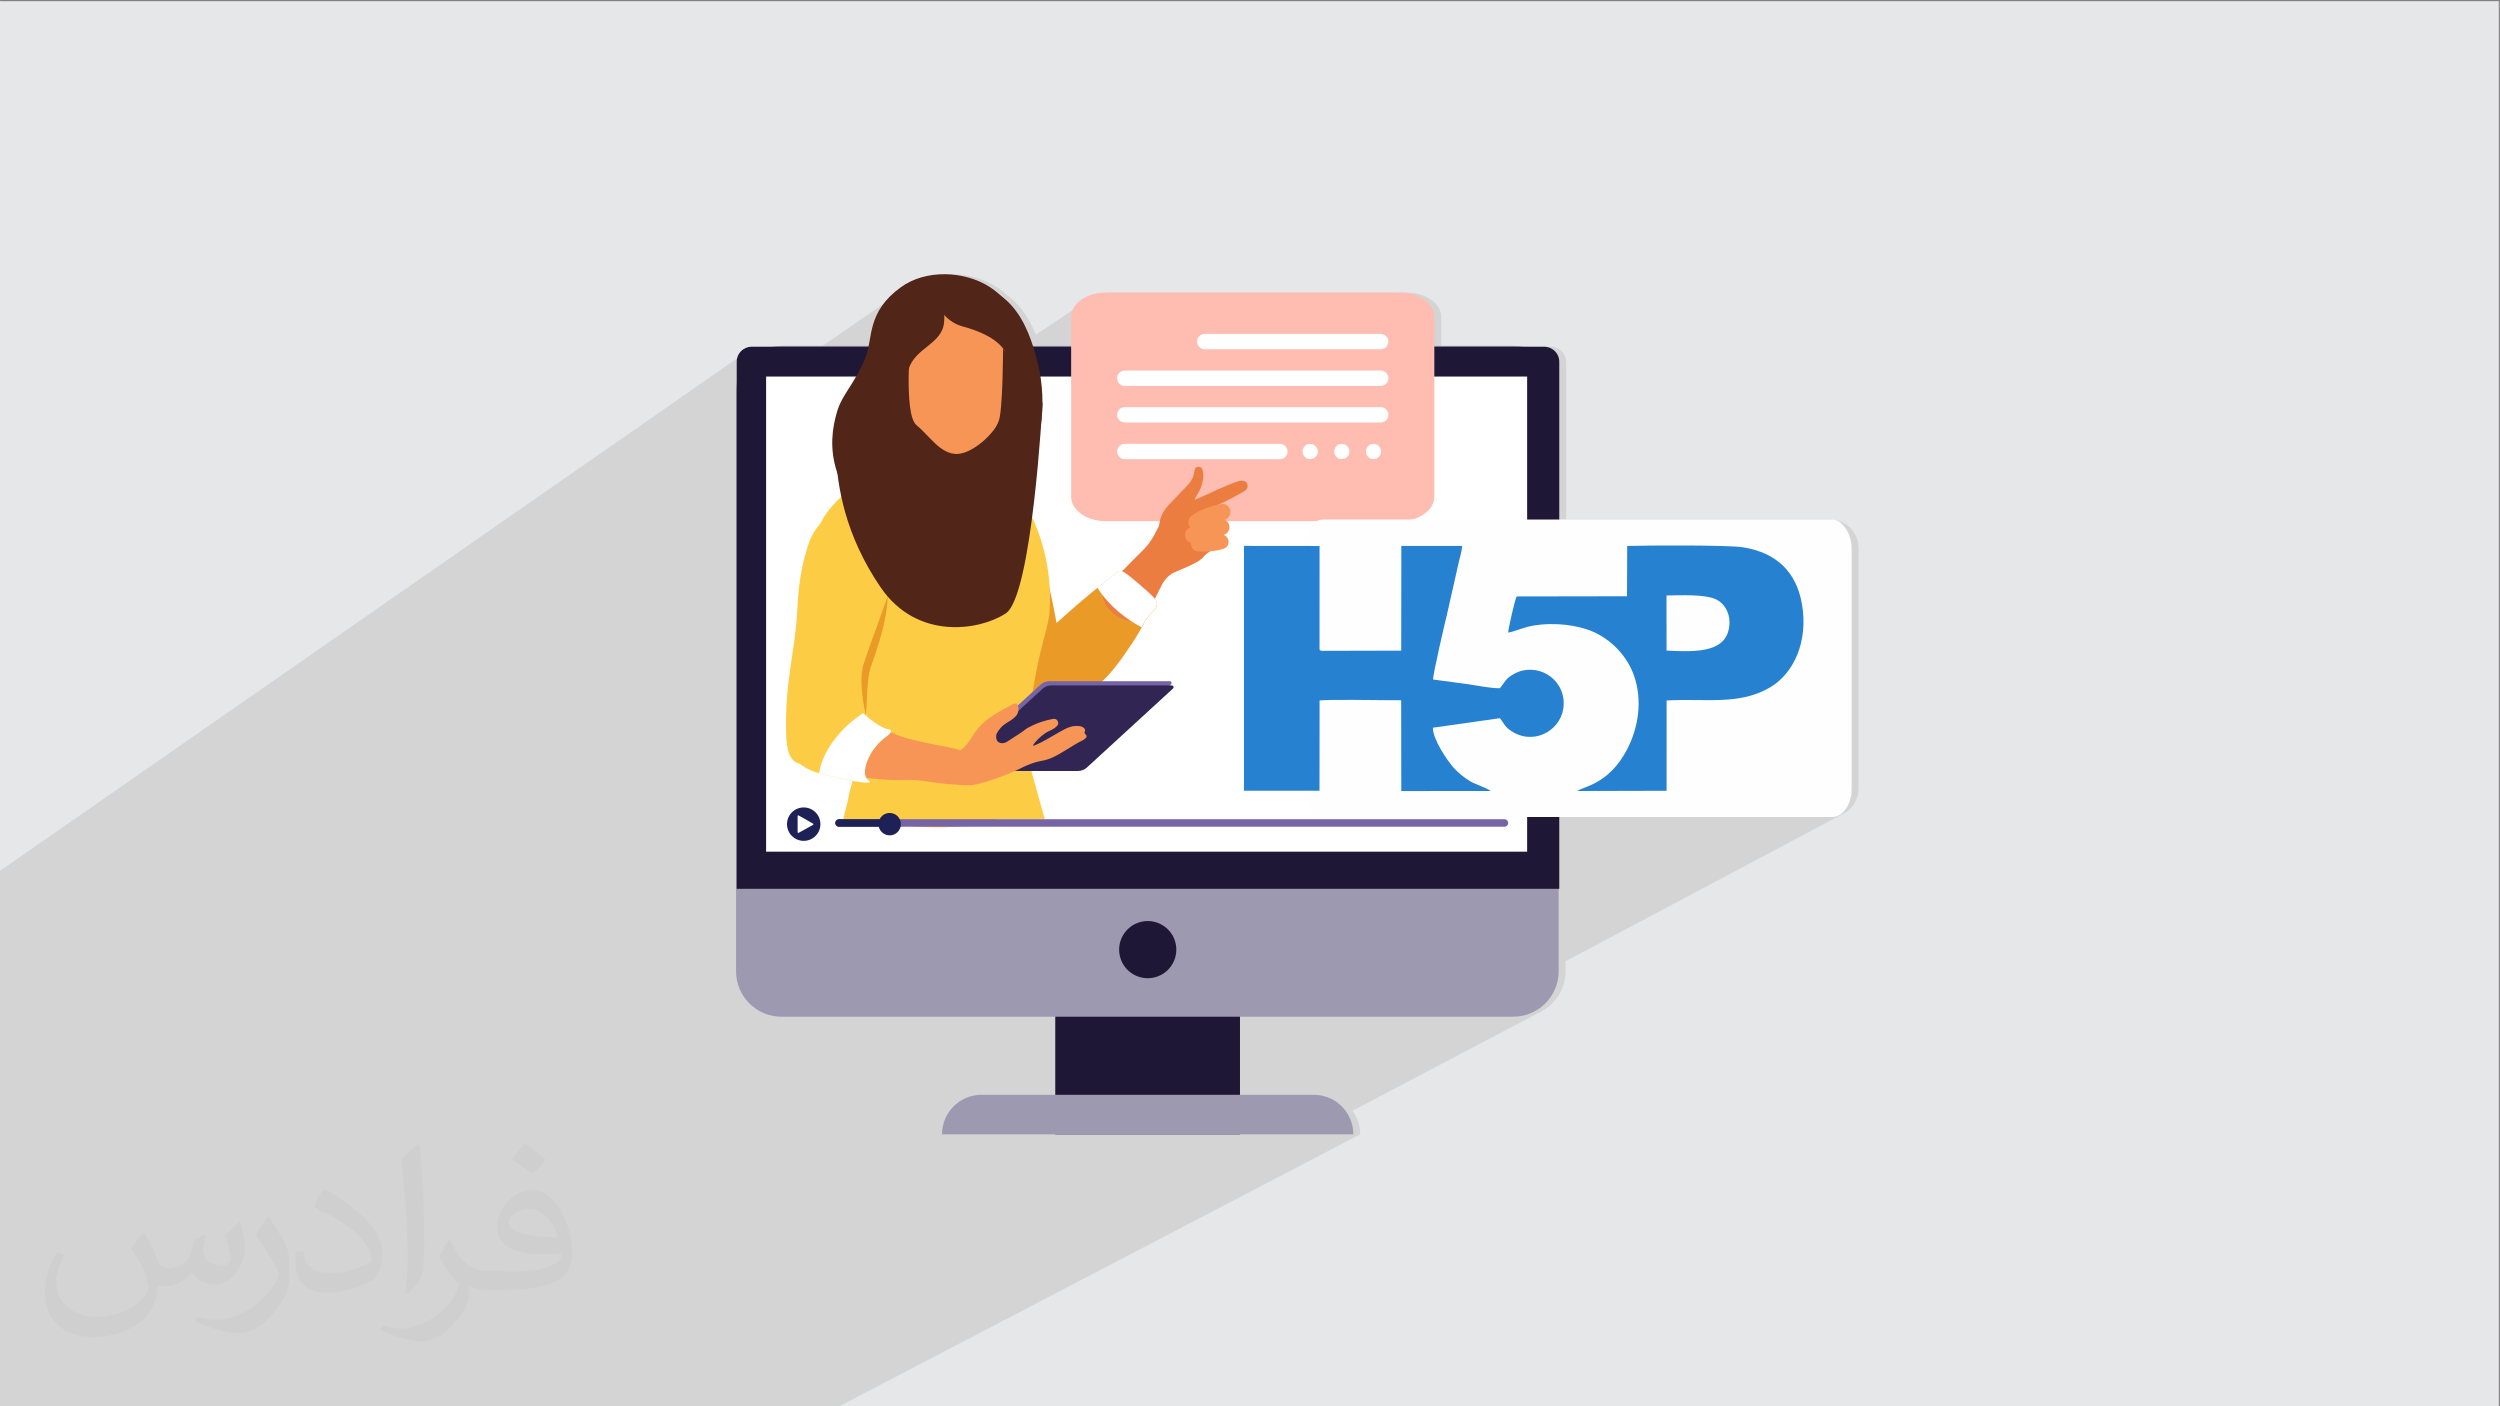
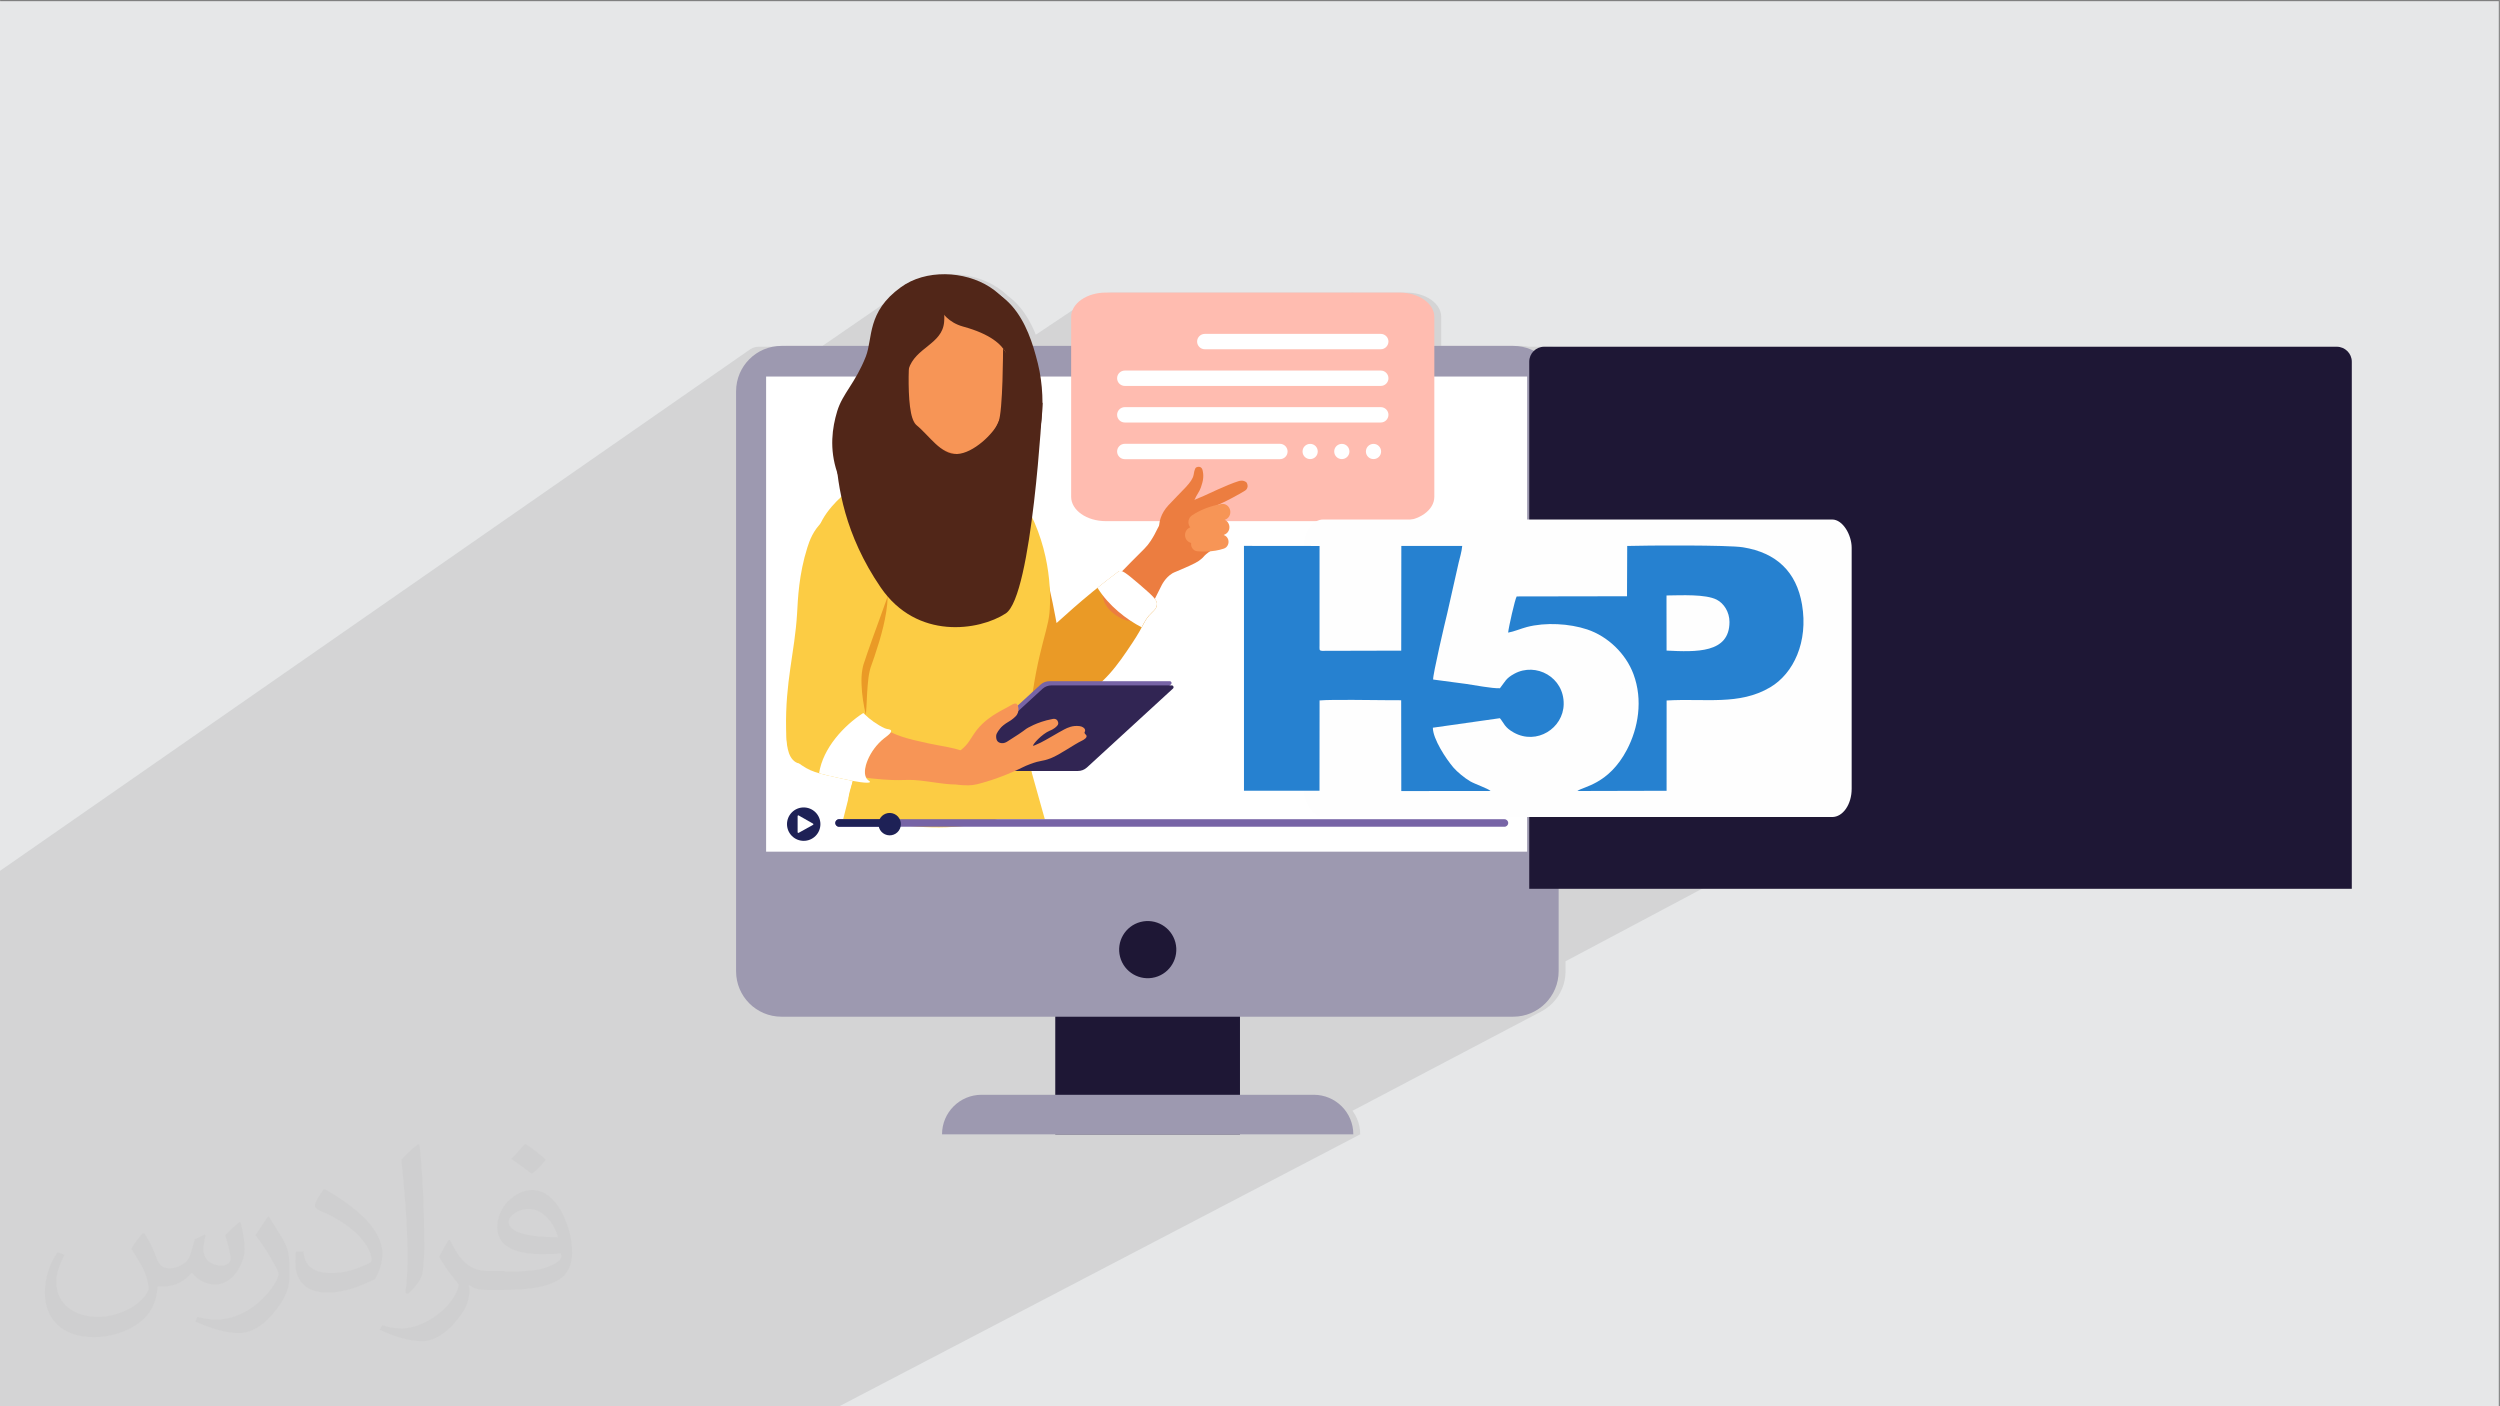
<svg xmlns="http://www.w3.org/2000/svg" xml:space="preserve" width="3.703in" height="2.083in" version="1.1" style="shape-rendering:geometricPrecision; text-rendering:geometricPrecision; image-rendering:optimizeQuality; fill-rule:evenodd; clip-rule:evenodd" viewBox="0 0 3703.33 2083.33">
  <rect x="0" y="0" width="3703.33" height="2083.33" fill="#808080" stroke="none" />
  <defs>
    <style type="text/css">
   
    .fil17 {fill:none;fill-rule:nonzero}
    .fil19 {fill:#FEFEFE}
    .fil21 {fill:#2681D0}
    .fil18 {fill:#512618}
    .fil0 {fill:#E6E7E8}
    .fil7 {fill:#FCCC44}
    .fil20 {fill:#FEFEFE}
    .fil3 {fill:#1E1735;fill-rule:nonzero}
    .fil16 {fill:#1E2156;fill-rule:nonzero}
    .fil15 {fill:#312553;fill-rule:nonzero}
    .fil9 {fill:#512618;fill-rule:nonzero}
    .fil14 {fill:#7764A6;fill-rule:nonzero}
    .fil8 {fill:#815AE2;fill-rule:nonzero}
    .fil4 {fill:#9D99B0;fill-rule:nonzero}
    .fil10 {fill:#EA9A26;fill-rule:nonzero}
    .fil12 {fill:#EC7D40;fill-rule:nonzero}
    .fil13 {fill:#F79556;fill-rule:nonzero}
    .fil11 {fill:#FCCC44;fill-rule:nonzero}
    .fil6 {fill:#FFBCB0;fill-rule:nonzero}
    .fil5 {fill:white;fill-rule:nonzero}
    .fil2 {fill:#373435;fill-opacity:0.031}
    .fil1 {fill:#373435;fill-opacity:0.102}
   
  </style>
  </defs>
  <g id="Layer_x0020_1">
    <polygon class="fil0" points="-1.67,1.74 3701.66,1.74 3701.66,2084.93 -1.67,2084.93 " />
    <polygon class="fil1" points="1168.16,2084.93 1153.26,2084.93 1099.75,2084.93 1084.8,2084.93 1083.76,2084.93 1075.05,2084.93 983.73,2084.93 900.71,2084.93 899.91,2084.93 891.43,2084.93 831.66,2084.93 790.5,2084.93 733.49,2084.93 733.31,2084.93 676.48,2084.93 633.43,2084.93 619.44,2084.93 545.28,2084.93 537.06,2084.93 181.83,2084.93 20.74,2084.93 -1.67,2084.93 -1.67,1762.68 -1.67,1737.05 -1.67,1734.69 -1.67,1723.91 -1.67,1723.85 -1.67,1722.75 -1.67,1722.69 -1.67,1570.23 -1.67,1538.63 -1.67,1534.24 -1.67,1532.72 -1.67,1530.28 -1.67,1521.28 -1.67,1482.43 -1.67,1458.45 -1.67,1449.11 -1.67,1428.56 -1.67,1398.55 -1.67,1351.74 -1.67,1351.72 -1.67,1339.58 -1.67,1330.25 -1.67,1321.26 -1.67,1314.52 -1.67,1301.41 -1.67,1295.43 -1.67,1291.17 1111.25,517.43 1115.02,515.39 1119.18,514.09 1123.65,513.65 1154.94,513.65 1156.51,513.36 1158.09,513.11 1159.69,512.9 1161.3,512.72 1162.91,512.59 1164.54,512.49 1166.18,512.43 1167.83,512.41 1218.32,512.41 1348.06,423.15 1351.67,420.89 1355.39,418.79 1359.2,416.86 1363.11,415.09 1367.1,413.5 1371.18,412.06 1375.32,410.78 1379.53,409.67 1383.79,408.71 1388.1,407.91 1392.46,407.27 1396.84,406.78 1401.26,406.45 1405.69,406.27 1410.13,406.24 1414.57,406.36 1419.01,406.63 1423.44,407.05 1427.85,407.61 1432.23,408.31 1436.58,409.17 1440.88,410.16 1445.14,411.29 1449.34,412.57 1453.47,413.98 1457.54,415.53 1461.52,417.21 1465.42,419.03 1469.22,420.98 1472.92,423.06 1476.51,425.28 1478.77,426.76 1480.98,428.29 1483.12,429.87 1485.2,431.48 1487.23,433.14 1489.19,434.84 1491.11,436.57 1492.96,438.35 1493.93,439.05 1494.89,439.77 1495.83,440.5 1496.77,441.24 1497.69,442 1498.6,442.77 1499.5,443.55 1500.38,444.35 1502.56,446.35 1504.69,448.42 1506.75,450.54 1508.76,452.72 1510.7,454.96 1512.59,457.26 1514.43,459.61 1516.2,462.02 1519.57,466.93 1522.72,471.99 1525.66,477.19 1528.41,482.48 1530.96,487.87 1533.33,493.33 1534.34,495.84 1611.99,444 1615.64,441.67 1619.6,439.59 1623.84,437.79 1628.34,436.27 1633.07,435.06 1638,434.17 1643.1,433.62 1648.36,433.43 2002.13,433.43 2002.45,433.22 2004.7,433.22 2004.49,433.43 2083.52,433.43 2088.78,433.62 2093.89,434.17 2098.81,435.06 2103.54,436.27 2108.04,437.79 2112.28,439.59 2116.24,441.67 2119.89,444 2123.21,446.56 2126.17,449.34 2128.75,452.31 2130.92,455.47 2132.65,458.78 2133.92,462.24 2134.7,465.83 2134.96,469.52 2134.96,512.41 2251.83,512.41 2253.48,512.43 2255.13,512.49 2256.75,512.59 2258.37,512.72 2259.98,512.9 2261.57,513.11 2263.16,513.36 2264.73,513.65 2297.73,513.65 2302.2,514.09 2306.38,515.39 2310.17,517.43 2313.48,520.14 2316.22,523.42 2318.29,527.19 2319.6,531.35 2320.06,535.82 2320.06,769.62 2711.38,769.62 2719.79,770.48 2727.63,772.93 2734.74,776.79 2740.93,781.91 2746.06,788.11 2749.92,795.22 2752.37,803.06 2753.22,811.46 2753.22,1168.53 2752.37,1176.94 2749.92,1184.78 2746.06,1191.89 2740.93,1198.08 2734.74,1203.2 2727.63,1207.07 2319.12,1424.07 2319.12,1438.89 2318.78,1445.76 2317.76,1452.43 2316.1,1458.86 2313.84,1465.04 2311.01,1470.92 2307.65,1476.47 2303.77,1481.65 2299.43,1486.43 2294.66,1490.78 2289.48,1494.66 2283.93,1498.04 2003.4,1645.59 2004.94,1647.66 2007.88,1652.49 2010.35,1657.61 2012.31,1663 2013.76,1668.62 2014.64,1674.44 2014.94,1680.44 1240.12,2084.93 " />
    <path class="fil2" d="M214.35 1827.91c7,11 12,21 16,32 3,7 5,19 21,19 5,0 11,-1 17,-5 7,-3 12,-9 14,-17l6 -21 15 -7 1 1c-2,8 -3,16 -3,21 0,18 15,24 27,24 7,0 13,-4 13,-10 0,-8 -4,-23 -8,-35 7,-7 14,-14 22,-20l1 1c4,15 6,30 6,40 0,10 -4,20 -8,27 -7,14 -20,25 -36,25 -12,0 -25,-6 -34,-17l-1 0c-9,11 -22,20 -43,20l-7 0c-1,14 -4,24 -9,33 -13,25 -50,42 -85.01,42 -49,0 -73.01,-28 -73.01,-66 0,-23 8,-45 19,-60l10 4c-7,14 -12,27 -12,40 0,35 29,52 62,52 31,0 68.01,-19 75.01,-42 -3,-25 -12,-36 -26,-59 4,-7 10,-15 17,-23l1 0 0 0 0 0 0 0 2 1 0 0 0.02 -0.01 -0.01 0.01 0 0 0 0 0 0 0 0 0 0 0 0 0 0 0 0 0 0 0 0 0 0 0 0zm564.05 -133.01c10,6 20,14 30,23 -6,8 -12,15 -21,21 -10,-8 -20,-15 -30,-22 7,-8 14,-15 20,-22l0 0 0 0 0 0 1 0 0 0 0 0zm5 96.01c-17,0 -30,11 -30,19 0,17 33,23 73.01,23 -5,-20 -22,-42 -43,-42l-0.01 0zm-37 93.01c22,0 41,-1 55,-4 16,-4 30,-12 30,-18 0,-2 0,-3 -1,-5 -9,1 -19,1 -29,1 -29,0 -52,-7 -61,-23 -2,-5 -4,-10 -4,-16 0,-16 7,-32 19,-42 10,-9 21,-14 33,-14 20,0 37,16 48,42 6,14 11,30 11,51 0,14 -4,25 -12,34 -16,15 -45,21 -90.01,21l-20 0 0 0 -5 0c-11,0 -19,-2 -25,-7l-1 0c0,3 1,5 1,7 0,10 -3,23 -10,33 -20,30 -42,43 -60,43 -19,0 -42,-7 -63,-17l4 -7c7,3 16,5 29,5 34,0 78.01,-33 84.01,-64 -1,-3 -4,-6 -7,-10 -10,-12 -16,-22 -22,-32 5,-10 10,-18 14,-25l2 0c14,29 28,46 57,46l5 0 0 0 21 0 0 0 0 0 0 0 -3 1 0 0 0 0zm-146.01 31c2,-14 3,-29 3,-43l0 -21c0,-39 -5,-96.01 -9,-133.01 7,-8 17,-17 25,-23l2 1c5,47 7,101.01 7,151.01 0,13 -1,26 -2,35 -1,12 -8,21 -22,35l-3 -1 0 0 0 0 0 0 -1 -1 0 0 0 0zm-151.02 -62.01c1,18 10,33 41,33 20,0 36,-5 55,-14 3,-1 5,-3 5,-5 0,-12 -9,-27 -24,-41 -14,-13 -34,-25 -52,-32 -6,-3 -8,-5 -8,-8 0,-5 7,-16 13,-24l2 0c20,11 43,27 60,44 15,16 25,33 25,51 0,13 -4,26 -11,38 -22,11 -46,20 -70.01,20 -29,0 -48,-14 -48,-45 0,-3 0,-9 1,-16l10 0 0 0 0 0 0 0 1 -1 0 0 0 0 0.01 0zm-52 -52l18 29c7,11 13,22 13,41l0 24c0,19 -12,39 -32,60 -15,14 -29,20 -42,20 -19,0 -40,-6 -65,-17l3 -7c8,2 17,4 28,4 36,0 72.01,-26 89.01,-58 2,-4 3,-7 3,-9 0,-4 -2,-8 -4,-11 -9,-17 -19,-33 -30,-47 6,-9 12,-18 18,-27l1 0 0 -2 0 0 0 0 -0.01 0z" />
    <g id="_1279471890816">
      <rect class="fil3" x="1563.18" y="1432.85" width="273.64" height="247.59" />
      <path class="fil4" d="M2241.62 1506.18l-1084.01 0c-37.21,0 -67.28,-30.07 -67.28,-67.28l0 -859.2c0,-37.21 30.07,-67.29 67.28,-67.29l1084.01 0c37.21,0 67.28,30.08 67.28,67.29l0 859.2c0,37.05 -30.07,67.28 -67.28,67.28z" />
-       <path class="fil3" d="M2287.51 513.65l-1174.08 0c-12.24,0 -22.17,9.93 -22.17,22.17l0 780.91 1218.57 0 0 -780.91c0,-12.25 -10.07,-22.17 -22.32,-22.17z" />
+       <path class="fil3" d="M2287.51 513.65c-12.24,0 -22.17,9.93 -22.17,22.17l0 780.91 1218.57 0 0 -780.91c0,-12.25 -10.07,-22.17 -22.32,-22.17z" />
      <rect class="fil5" x="1134.82" y="557.83" width="1127.41" height="703.86" />
      <path class="fil6" d="M2073.3 433.43l-435.16 0c-28.41,0 -51.44,16.15 -51.44,36.08l0 266.45c0,19.93 23.03,36.08 51.44,36.08l317.89 0 58.57 0 58.7 0c28.41,0 51.44,-16.15 51.44,-36.08l0 -266.45c0,-19.93 -23.02,-36.08 -51.44,-36.08z" />
      <polygon class="fil7" points="1526.99,1139.69 1547.71,1213.63 1248.97,1213.63 1264.19,1153.46 " />
      <path class="fil4" d="M2004.72 1680.44l-609.29 0 0 0c0,-32.4 26.2,-58.6 58.6,-58.6l492.08 0c32.41,0 58.61,26.2 58.61,58.6l0 0z" />
      <circle class="fil3" transform="matrix(0.144 -0.038 0.038 0.144 1700.16 1406.82)" r="284.37" />
      <g>
        <path class="fil8" d="M1329.55 1216.11c169.45,0 674.09,0 843.54,0l-843.54 0zm0 0l0 0 0 0z" />
      </g>
      <path class="fil9" d="M1466.29 425.28c39.22,24.96 51.01,70.54 58.91,101.39 13.33,51.63 6.35,93.64 4.65,102.48 -5.27,29.46 -16.28,89.92 -69.45,126.04 -44.34,30.07 -92.4,26.04 -107.29,24.8 -17.83,-1.55 -43.56,-4.03 -69.45,-22.32 -8.53,-6.05 -32.41,-24.65 -43.57,-57.67 -11.94,-35.35 -7.29,-66.51 0,-90.7 7.91,-26.35 26.98,-41.7 42.48,-81.24 10.54,-27.13 1.24,-66.05 51.78,-102.48 36.57,-26.88 94.25,-24.61 131.93,-0.31z" />
      <path class="fil9" d="M1470.94 431.02c6.82,3.72 13.49,8.06 19.22,13.33 5.89,5.27 11.16,11.16 15.81,17.67 9.3,12.87 16.12,27.6 21.39,42.33 2.64,7.44 4.96,14.88 6.98,22.48 2.17,7.44 4.03,15.35 5.58,23.1 2.94,15.66 4.34,31.47 4.34,47.44 0,7.91 -0.46,15.97 -1.39,23.88 -0.46,4.03 -0.93,7.91 -1.7,11.94 -0.78,4.03 -1.39,7.75 -2.33,11.63 -1.7,7.75 -3.41,15.35 -5.74,22.94 -1.09,3.88 -2.33,7.6 -3.57,11.32 -1.39,3.72 -2.79,7.44 -4.34,11.16 -1.55,3.57 -3.1,7.29 -4.96,10.85l-2.64 5.27 -2.94 5.11c-4.03,6.82 -8.68,13.33 -13.64,19.54 -10.23,12.09 -22.33,22.63 -35.97,30.07 11.94,-9.92 22.48,-21.24 30.85,-33.95 8.53,-12.56 14.89,-26.35 20,-40.62 4.81,-14.26 8.53,-28.99 11.01,-44.03 0.62,-3.72 1.39,-7.6 1.86,-11.32 0.62,-3.72 1.08,-7.44 1.39,-11.16 0.78,-7.44 1.09,-15.04 1.09,-22.64 0.31,-15.04 -1.09,-30.23 -3.41,-45.11 -1.24,-7.44 -2.79,-14.73 -4.5,-22.33 -1.86,-7.44 -3.56,-14.88 -5.58,-22.32 -2.02,-7.29 -4.5,-14.42 -7.29,-21.55 -2.64,-7.13 -6.05,-13.95 -9.77,-20.46 -3.57,-6.67 -8.22,-12.71 -13.02,-18.6l-3.87 -4.34c-1.4,-1.39 -2.79,-2.63 -4.19,-4.03l-2.02 -2.02 -2.17 -1.86 -4.5 -3.72z" />
      <path class="fil10" d="M1656.82 846.66c4.19,-3.1 10.39,1.55 31.63,19.69 21.7,18.45 26.2,23.57 25.43,29.77 -0.62,5.27 -4.5,8.53 -7.29,11.32 -12.56,11.78 -10.23,16.43 -29.3,45.11 -21.86,32.87 -42.02,62.17 -79.22,81.39 -4.96,2.48 -7.6,3.88 -11.78,5.27 -36.74,12.71 -96.74,0.15 -111.63,-42.17 -54.88,-156.12 -0.31,-245.11 30.23,-240.77 32.09,4.65 58.14,155.97 60.15,166.67 0.31,0.62 36.59,-35.04 91.78,-76.28z" />
      <path class="fil11" d="M1221.18 853.33c-8.69,-29.15 -13.8,-42.94 -10.39,-63.41 4.81,-27.75 35.81,-55.97 47.29,-63.41 29.46,-19.07 57.52,-28.37 78.45,-35.81 68.06,-24.19 161.54,23.72 175.34,44.96 44.34,68.68 45.58,141.39 42.63,173.02 -2.79,30.54 -24.8,72.09 -32.24,190.38 -1.71,28.06 14.42,58.45 2.32,80.77 -35.81,65.74 -232.71,50.85 -261.85,17.37 -15.5,-17.83 4.19,-25.58 11.47,-100.31 8.06,-80.93 1.24,-109.46 -2.32,-136.12 -3.41,-27.29 -35.35,-56.9 -50.7,-107.44z" />
      <path class="fil12" d="M1341.95 584.5c-9.15,11.47 5.43,28.06 3.57,63.56 -1.71,29.77 -8.69,37.98 -4.34,54.88 7.44,28.68 31.16,36.9 38.14,39.38 14.26,5.12 47.75,11.01 60.62,-4.5 5.12,-6.2 1.86,-10.7 1.09,-24.03 -1.86,-36.13 5.89,-48.53 3.88,-73.49 -2.48,-28.37 -18.76,-54.26 -44.34,-62.48 -1.86,-0.46 -45.11,-10.23 -58.6,6.67z" />
      <path class="fil5" d="M1326.29 716.59c2.79,5.43 5.74,10.54 9.15,15.19 3.57,4.5 7.44,8.69 11.78,12.09 4.34,3.57 8.99,6.51 13.95,8.99 2.48,1.24 4.96,2.33 7.6,3.26 1.24,0.46 2.63,0.93 4.03,1.39 1.4,0.47 2.64,0.93 4.03,1.24 10.85,3.26 22.33,5.43 33.64,6.2 5.74,0.31 11.32,0.31 16.9,-0.62 5.58,-0.93 11.01,-2.79 15.81,-6.67 -1.4,2.79 -3.57,5.11 -5.89,7.13 -2.48,2.02 -5.27,3.57 -8.22,4.96 -5.89,2.48 -12.25,3.72 -18.45,4.34 -6.36,0.46 -12.56,0.31 -18.76,-0.46 -3.1,-0.31 -6.2,-0.93 -9.3,-1.55 -3.1,-0.62 -6.04,-1.39 -9.15,-2.33 -1.55,-0.46 -3.1,-0.93 -4.5,-1.55 -1.39,-0.47 -2.94,-1.09 -4.34,-1.71 -2.95,-1.24 -5.89,-2.63 -8.53,-4.19 -5.58,-3.26 -10.7,-7.29 -15.04,-11.94 -4.34,-4.65 -7.91,-10.08 -10.39,-15.97 -2.64,-5.74 -4.04,-11.78 -4.34,-17.83z" />
      <path class="fil13" d="M1484.89 478.15c9.61,22.94 7.44,36.43 5.43,46.04 -0.93,4.5 -2.95,11.16 -2.17,20.78 0.46,5.58 1.55,9.46 2.17,12.09 3.25,13.49 2.79,25.73 1.08,33.95 -3.26,16.43 -24.19,66.97 -40.62,76.74 -6.82,4.03 -13.33,5.12 -18.61,5.43 -12.25,0.93 -22.32,-2.02 -28.52,-4.34 -38.76,-14.73 -56.12,-56.28 -58.14,-61.39 -3.72,-9.15 -5.27,-16.43 -6.51,-23.1 -6.2,-29.76 -28.06,-63.41 -5.43,-106.2 6.51,-12.41 43.88,-60.46 113.95,-36.59 16.43,5.74 29.92,18.76 37.36,36.59z" />
      <path class="fil9" d="M1378.69 427.6c0,0 1.08,0.16 2.17,0.62 6.67,2.63 13.64,14.11 16.59,28.99 1.4,7.29 1.71,12.72 1.09,19.69 -2.63,33.18 -42.79,37.67 -52.71,70.23 -8.22,27.44 -19.07,13.8 -23.1,3.26 -17.06,-45.27 -24.19,-81.24 38.29,-119.53 4.03,-2.33 12.87,-4.19 17.68,-3.26z" />
      <path class="fil9" d="M1391.87 426.67c6.67,-2.94 47.91,-18.14 91,26.35 24.03,24.81 21.55,60.93 20.78,74.57 -0.62,10.7 -7.6,17.52 -8.83,17.52 -2.33,0.16 12.56,-39.22 -67.91,-61.24 -22.79,-6.2 -31.16,-21.4 -33.02,-23.26 -6.36,-6.2 -15.35,-18.91 -11.01,-27.44 2.02,-3.41 5.43,-4.96 8.99,-6.51z" />
      <path class="fil13" d="M1344.28 546.05c-1.86,-1.7 -10.24,-9.3 -17.68,-6.51 -7.13,2.63 -11.47,10.54 -12.71,16.9 -2.33,13.33 2.33,34.26 13.95,44.19 2.33,2.02 6.98,5.89 12.71,5.27 5.43,-0.62 8.84,-4.96 10.08,-6.51 10.23,-12.71 8.37,-40 -6.35,-53.33z" />
      <path class="fil13" d="M1426.6 1112.86c-17.21,-6.2 -30.54,-7.13 -50.7,-11.47 -32.25,-6.98 -50.7,-11.47 -71.47,-25.43 -14.57,-9.77 -23.57,-13.33 -36.9,-18.45 -18.91,-7.13 -37.52,-0.47 -44.96,2.32 -23.72,8.69 -44.19,24.81 -43.87,42.63 0.15,7.13 3.41,12.72 3.41,12.72 4.34,7.13 11.47,10.23 15.04,11.47 58.29,22.79 93.49,26.51 93.49,26.51 53.33,5.74 45.89,-0.93 84.18,4.65 28.22,4.03 42.02,6.2 58.76,2.33 17.83,-4.03 22.79,-16.13 21.86,-27.75 -0.78,-10.23 -14.57,-14.42 -28.83,-19.54z" />
      <path class="fil11" d="M1248.31 1040.77c10.08,2.17 20.46,5.43 32.25,17.36 7.59,7.6 19.07,15.5 29.92,20.78 3.87,1.86 8.53,1.08 9.3,3.41 1.08,3.41 -6.2,8.22 -10.39,11.47 -22.02,17.37 -34.26,48.53 -25.43,60 2.17,2.79 4.96,3.57 4.65,4.65 -0.93,3.1 -24.19,-0.93 -40.31,-4.65 -38.76,-8.68 -47.91,-9.77 -68.06,-25.43 -11.94,-9.3 -18.61,-31.78 -12.71,-50.7 9.61,-31.01 51.78,-43.26 80.77,-36.9z" />
      <path class="fil14" d="M1593.57 1135.96l-177.98 0c-2.48,0 -3.57,-2.94 -1.86,-4.65l127.59 -117.05c3.72,-3.41 8.53,-5.12 13.49,-5.12l177.98 0c2.48,0 3.57,2.95 1.86,4.65l-127.59 117.05c-3.72,3.26 -8.53,5.11 -13.49,5.11z" />
      <path class="fil11" d="M1195.91 811.16c3.26,-10.39 8.68,-25.58 22.63,-38.61 5.27,-4.96 18.45,-17.21 39.07,-19.22 17.67,-1.86 31.16,4.81 37.05,7.91 26.51,13.49 30.54,88.06 23.1,122.32 -6.82,31.47 -16.59,58.29 -32.41,101.7 -9.46,26.05 -1.08,79.07 -4.03,87.75 -6.82,20 -27.91,28.99 -44.81,36.59 -20.93,9.3 -45.11,26.98 -57.52,19.69 -13.18,-7.75 -14.11,-28.22 -14.57,-48.99 -1.39,-71 12.71,-112.86 16.28,-171.47 1.24,-22.48 2.63,-57.83 15.19,-97.67z" />
      <path class="fil10" d="M1282.57 1059.53c-3.26,-14.89 -5.89,-29.93 -6.36,-45.27 -0.31,-7.75 -0.15,-15.5 1.4,-23.57 0.15,-0.93 0.31,-2.02 0.62,-2.94l0.78 -3.1c0.31,-1.09 0.62,-1.86 0.93,-2.79l0.93 -2.64 3.56 -10.7c4.81,-14.26 10.08,-28.37 15.19,-42.48l15.35 -42.63c-0.46,15.35 -3.1,30.39 -6.67,45.27 -3.57,14.88 -8.06,29.3 -12.87,43.56l-3.72 10.7 -0.93 2.64c-0.31,0.93 -0.62,1.86 -0.93,2.63l-0.77 2.48c-0.31,0.78 -0.47,1.7 -0.62,2.48 -1.7,6.82 -2.48,14.11 -3.1,21.4 -1.39,14.57 -1.39,29.61 -2.79,44.96z" />
      <path class="fil5" d="M1309.55 1093.79c4.19,-3.26 11.47,-8.22 10.39,-11.47 -0.78,-2.32 -5.43,-1.7 -9.3,-3.41 -11,-5.11 -22.32,-13.18 -29.92,-20.78 -0.62,-0.62 -1.24,-1.24 -2.02,-1.86 -28.37,18.45 -59.69,51.63 -65.43,89.3 8.69,2.48 19.38,4.81 35.04,8.22 16.12,3.72 39.38,7.75 40.31,4.65 0.31,-1.08 -2.48,-1.86 -4.65,-4.65 -8.68,-11.47 3.57,-42.63 25.58,-60z" />
      <path class="fil15" d="M1596.52 1142.16l-177.98 0c-2.48,0 -3.57,-2.95 -1.86,-4.65l127.59 -117.05c3.72,-3.41 8.53,-5.11 13.49,-5.11l177.98 -0c2.48,0 3.57,2.95 1.86,4.65l-127.59 117.05c-3.72,3.41 -8.53,5.12 -13.49,5.12z" />
      <path class="fil13" d="M1411.41 1118.44c7.59,-3.72 17.52,-9.76 25.11,-21.7 4.96,-7.75 7.6,-11.63 9.92,-14.73 10.7,-13.64 22.94,-21.24 29.61,-25.27 9.61,-5.89 9.15,-4.81 24.19,-13.49 0.93,-0.46 3.26,-1.55 5.58,-0.62 2.17,0.93 5.74,11.47 -1.39,18.61 -4.81,4.8 -8.84,7.13 -14.57,10.54 -1.24,0.77 -6.51,4.8 -7.59,6.51 -1.7,2.32 -6.51,7.44 -6.67,11.94 -0.15,6.2 1.86,9.92 7.91,10.7 3.87,0.46 7.13,-1.4 8.99,-2.64 11.94,-7.44 22.63,-14.57 27.91,-18.76 0,0 15.5,-10.07 38.14,-14.26 0.46,-0.16 7.29,-2.02 8.84,4.65 0.31,1.39 0.62,3.1 -1.55,5.43 -4.5,4.96 -10.54,6.98 -10.54,6.98 -12.25,5.12 -25.89,20.78 -24.96,22.33 0.46,0.62 4.03,-1.24 11.47,-4.65 7.13,-3.41 25.89,-14.88 34.57,-19.38 5.11,-2.64 12.4,-6.2 22.63,-4.96 4.19,0.46 7.6,2.79 8.22,5.27 0.78,3.41 -1.55,3.41 -0.46,5.43 0.62,1.24 1.09,1.24 2.02,2.33 3.1,3.56 -3.41,7.28 -5.74,8.37 -13.18,6.36 -33.02,20.93 -46.51,26.2 -14.26,5.43 -13.49,2.33 -30.54,8.68 -9.92,3.72 -10.07,4.65 -25.11,11.32 -19.69,8.53 -33.18,12.71 -36.43,13.64 -14.11,4.34 -21.39,6.51 -30.23,6.51 -9.92,0 -23.87,-0.15 -31.16,-10.23 -7.13,-9.77 -6.05,-26.04 1.39,-31.94 2.33,-1.7 2.95,-0.78 6.98,-2.79z" />
      <circle class="fil16" transform="matrix(0.105 -0.105 0.105 0.105 1190.51 1220.92)" r="166.67" />
      <path class="fil5" d="M1181.49 1232.85l0 -23.87c0,-0.78 0.93,-1.4 1.55,-0.93l21.24 12.09c0.78,0.46 0.78,1.39 0,1.86l-21.24 11.78c-0.78,0.31 -1.55,-0.15 -1.55,-0.93z" />
      <path class="fil14" d="M2228.59 1224.79l-985.71 0c-3.1,0 -5.58,-2.48 -5.58,-5.58 0,-3.1 2.48,-5.58 5.58,-5.58l985.71 0c3.1,0 5.58,2.48 5.58,5.58 0,3.1 -2.48,5.58 -5.58,5.58z" />
      <circle class="fil16" transform="matrix(0.034 -0.145 0.145 0.034 1317.88 1220.93)" r="111.46" />
      <path class="fil16" d="M1315.59 1213.63l-72.71 0c-3.1,0 -5.58,2.48 -5.58,5.58 0,3.1 2.48,5.58 5.58,5.58l72.71 -0 0 -11.16z" />
      <path class="fil5" d="M1952.03 668.85c0,6.26 -5.01,11.26 -11.26,11.26 -6.26,0 -11.26,-5 -11.26,-11.26 0,-6.26 5,-11.26 11.26,-11.26 6.26,-0.12 11.26,5.01 11.26,11.26z" />
      <path class="fil5" d="M1998.96 668.85c0,6.26 -5.01,11.26 -11.27,11.26 -6.26,0 -11.26,-5 -11.26,-11.26 0,-6.26 5.01,-11.26 11.26,-11.26 6.26,-0.12 11.27,5.01 11.27,11.26z" />
      <path class="fil5" d="M2045.89 668.85c0,6.26 -5,11.26 -11.26,11.26 -6.26,0 -11.26,-5 -11.26,-11.26 0,-6.26 5.01,-11.26 11.26,-11.26 6.13,-0.12 11.26,5.01 11.26,11.26z" />
      <line class="fil17" x1="1784.7" y1="506.02" x2="2045.39" y2="506.02" />
      <line class="fil17" x1="1784.7" y1="506.02" x2="2045.39" y2="506.02" />
      <polygon class="fil5" points="1918.36,506.02 1918.36,506.02 " />
      <line class="fil17" x1="1784.7" y1="506.02" x2="2045.39" y2="506.02" />
      <polygon class="fil5" points="1920.99,506.02 1920.99,506.02 " />
      <line class="fil17" x1="1784.7" y1="506.02" x2="2045.39" y2="506.02" />
      <polygon class="fil5" points="1923.61,506.02 1923.61,506.02 " />
      <line class="fil17" x1="1784.7" y1="506.02" x2="2045.39" y2="506.02" />
      <polygon class="fil5" points="1926.24,506.02 1926.24,506.02 " />
      <line class="fil17" x1="1784.7" y1="506.02" x2="2045.39" y2="506.02" />
      <polygon class="fil5" points="1928.87,506.02 1928.87,506.02 " />
      <line class="fil17" x1="1784.7" y1="506.02" x2="2045.39" y2="506.02" />
      <polygon class="fil5" points="1931.5,506.02 1931.5,506.02 " />
      <line class="fil17" x1="1784.7" y1="506.02" x2="2045.39" y2="506.02" />
      <polygon class="fil5" points="1934,506.02 1934,506.02 " />
      <line class="fil17" x1="1784.7" y1="506.02" x2="2045.39" y2="506.02" />
      <polygon class="fil5" points="1936.63,506.02 1936.63,506.02 " />
      <line class="fil17" x1="1784.7" y1="506.02" x2="2045.39" y2="506.02" />
      <polygon class="fil5" points="1939.26,506.02 1939.26,506.02 " />
      <line class="fil17" x1="1784.7" y1="506.02" x2="2045.39" y2="506.02" />
      <polygon class="fil5" points="1941.89,506.02 1941.89,506.02 " />
      <line class="fil17" x1="1784.7" y1="506.02" x2="2045.39" y2="506.02" />
      <polygon class="fil5" points="1944.52,506.02 1944.52,506.02 " />
      <line class="fil17" x1="1784.7" y1="506.02" x2="2045.39" y2="506.02" />
      <polygon class="fil5" points="1947.02,506.02 1947.02,506.02 " />
      <line class="fil17" x1="1784.7" y1="506.02" x2="2045.39" y2="506.02" />
      <polygon class="fil5" points="1949.65,506.02 1949.65,506.02 " />
      <line class="fil17" x1="1784.7" y1="506.02" x2="2045.39" y2="506.02" />
      <polygon class="fil5" points="1952.28,506.02 1952.28,506.02 " />
      <line class="fil17" x1="1784.7" y1="506.02" x2="2045.39" y2="506.02" />
      <polygon class="fil5" points="1954.91,506.02 1954.91,506.02 " />
      <line class="fil17" x1="1784.7" y1="506.02" x2="2045.39" y2="506.02" />
      <polygon class="fil5" points="1957.53,506.02 1957.53,506.02 " />
      <line class="fil17" x1="1784.7" y1="506.02" x2="2045.39" y2="506.02" />
      <polygon class="fil5" points="1960.16,506.02 1960.16,506.02 " />
      <line class="fil17" x1="1784.7" y1="506.02" x2="2045.39" y2="506.02" />
      <polygon class="fil5" points="1962.67,506.02 1962.67,506.02 " />
      <line class="fil17" x1="1784.7" y1="506.02" x2="2045.39" y2="506.02" />
      <polygon class="fil5" points="1965.29,506.02 1965.29,506.02 " />
      <line class="fil17" x1="1784.7" y1="506.02" x2="2045.39" y2="506.02" />
      <polygon class="fil5" points="1967.92,506.02 1967.92,506.02 " />
      <line class="fil17" x1="1784.7" y1="506.02" x2="2045.39" y2="506.02" />
      <polygon class="fil5" points="1970.55,506.02 1970.55,506.02 " />
      <line class="fil17" x1="1784.7" y1="506.02" x2="2045.39" y2="506.02" />
      <polygon class="fil5" points="1973.18,506.02 1973.18,506.02 " />
      <line class="fil17" x1="1784.7" y1="506.02" x2="2045.39" y2="506.02" />
      <polygon class="fil5" points="1975.68,506.02 1975.68,506.02 " />
      <line class="fil17" x1="1784.7" y1="506.02" x2="2045.39" y2="506.02" />
      <polygon class="fil5" points="1978.31,506.02 1978.31,506.02 " />
      <line class="fil17" x1="1784.7" y1="506.02" x2="2045.39" y2="506.02" />
      <polygon class="fil5" points="1980.94,506.02 1980.94,506.02 " />
      <line class="fil17" x1="1784.7" y1="506.02" x2="2045.39" y2="506.02" />
      <polygon class="fil5" points="1983.56,506.02 1983.56,506.02 " />
      <line class="fil17" x1="1784.7" y1="506.02" x2="2045.39" y2="506.02" />
      <polygon class="fil5" points="1986.19,506.02 1986.19,506.02 " />
      <line class="fil17" x1="1784.7" y1="506.02" x2="2045.39" y2="506.02" />
      <polygon class="fil5" points="1988.82,506.02 1988.82,506.02 " />
      <line class="fil17" x1="1784.7" y1="506.02" x2="2045.39" y2="506.02" />
      <polygon class="fil5" points="1991.32,506.02 1991.32,506.02 " />
      <line class="fil17" x1="1784.7" y1="506.02" x2="2045.39" y2="506.02" />
      <polygon class="fil5" points="1993.95,506.02 1993.95,506.02 " />
      <line class="fil17" x1="1784.7" y1="506.02" x2="2045.39" y2="506.02" />
      <polygon class="fil5" points="1996.58,506.02 1996.58,506.02 " />
      <line class="fil17" x1="1784.7" y1="506.02" x2="2045.39" y2="506.02" />
      <polygon class="fil5" points="1999.21,506.02 1999.21,506.02 " />
      <line class="fil17" x1="1784.7" y1="506.02" x2="2045.39" y2="506.02" />
      <polygon class="fil5" points="2001.84,506.02 2001.84,506.02 " />
      <line class="fil17" x1="1784.7" y1="506.02" x2="2045.39" y2="506.02" />
      <polygon class="fil5" points="2004.34,506.02 2004.34,506.02 " />
      <line class="fil17" x1="1784.7" y1="506.02" x2="2045.39" y2="506.02" />
      <polygon class="fil5" points="2006.97,506.02 2006.97,506.02 " />
      <line class="fil17" x1="1784.7" y1="506.02" x2="2045.39" y2="506.02" />
      <polygon class="fil5" points="2009.6,506.02 2009.6,506.02 " />
      <line class="fil17" x1="1784.7" y1="506.02" x2="2045.39" y2="506.02" />
      <polygon class="fil5" points="2012.22,506.02 2012.22,506.02 " />
      <line class="fil17" x1="1784.7" y1="506.02" x2="2045.39" y2="506.02" />
      <polygon class="fil5" points="2014.85,506.02 2014.85,506.02 " />
      <line class="fil17" x1="1784.7" y1="506.02" x2="2045.39" y2="506.02" />
      <polygon class="fil5" points="2017.48,506.02 2017.48,506.02 " />
      <line class="fil17" x1="1784.7" y1="506.02" x2="2045.39" y2="506.02" />
-       <polygon class="fil5" points="2019.98,506.02 2019.98,506.02 " />
      <line class="fil17" x1="1784.7" y1="506.02" x2="2045.39" y2="506.02" />
      <polygon class="fil5" points="2022.61,506.02 2022.61,506.02 " />
      <line class="fil17" x1="1784.7" y1="506.02" x2="2045.39" y2="506.02" />
      <polygon class="fil5" points="2025.24,506.02 2025.24,506.02 " />
      <line class="fil17" x1="1784.7" y1="506.02" x2="2045.39" y2="506.02" />
      <polygon class="fil5" points="2027.87,506.02 2027.87,506.02 " />
      <line class="fil17" x1="1784.7" y1="506.02" x2="2045.39" y2="506.02" />
      <polygon class="fil5" points="2030.5,506.02 2030.5,506.02 " />
-       <line class="fil17" x1="1784.7" y1="506.02" x2="2045.39" y2="506.02" />
      <polygon class="fil5" points="2033.13,506.02 2033.13,506.02 " />
      <line class="fil17" x1="1784.7" y1="506.02" x2="2045.39" y2="506.02" />
      <polygon class="fil5" points="2035.63,506.02 2035.63,506.02 " />
      <line class="fil17" x1="1784.7" y1="506.02" x2="2045.39" y2="506.02" />
      <polygon class="fil5" points="2038.26,506.02 2038.26,506.02 " />
      <line class="fil17" x1="1784.7" y1="506.02" x2="2045.39" y2="506.02" />
      <polygon class="fil5" points="2040.89,506.02 2040.89,506.02 " />
      <line class="fil17" x1="1784.7" y1="506.02" x2="2045.39" y2="506.02" />
      <polygon class="fil5" points="2043.51,506.02 2043.51,506.02 " />
      <line class="fil17" x1="1784.7" y1="506.02" x2="2045.39" y2="506.02" />
      <polygon class="fil5" points="2043.51,506.02 2043.51,506.02 " />
      <path class="fil5" d="M2045.39 517.41l-260.69 0c-6.26,0 -11.39,-5.13 -11.39,-11.39 0,-6.26 5.13,-11.39 11.39,-11.39l260.69 0c6.26,0 11.39,5.13 11.39,11.39 -0.13,6.26 -5.13,11.39 -11.39,11.39z" />
      <line class="fil17" x1="1666.18" y1="560.34" x2="2045.39" y2="560.34" />
      <line class="fil17" x1="1666.18" y1="560.34" x2="2045.39" y2="560.34" />
      <polygon class="fil5" points="1860.67,560.34 1860.67,560.34 " />
      <line class="fil17" x1="1666.18" y1="560.34" x2="2045.39" y2="560.34" />
      <polygon class="fil5" points="1864.54,560.34 1864.54,560.34 " />
      <line class="fil17" x1="1666.18" y1="560.34" x2="2045.39" y2="560.34" />
      <polygon class="fil5" points="1868.3,560.34 1868.3,560.34 " />
      <line class="fil17" x1="1666.18" y1="560.34" x2="2045.39" y2="560.34" />
      <polygon class="fil5" points="1872.05,560.34 1872.05,560.34 " />
      <line class="fil17" x1="1666.18" y1="560.34" x2="2045.39" y2="560.34" />
      <polygon class="fil5" points="1875.81,560.34 1875.81,560.34 " />
      <line class="fil17" x1="1666.18" y1="560.34" x2="2045.39" y2="560.34" />
      <polygon class="fil5" points="1879.69,560.34 1879.69,560.34 " />
      <line class="fil17" x1="1666.18" y1="560.34" x2="2045.39" y2="560.34" />
      <polygon class="fil5" points="1883.44,560.34 1883.44,560.34 " />
      <line class="fil17" x1="1666.18" y1="560.34" x2="2045.39" y2="560.34" />
      <polygon class="fil5" points="1887.2,560.34 1887.2,560.34 " />
      <line class="fil17" x1="1666.18" y1="560.34" x2="2045.39" y2="560.34" />
      <polygon class="fil5" points="1891.07,560.34 1891.07,560.34 " />
      <line class="fil17" x1="1666.18" y1="560.34" x2="2045.39" y2="560.34" />
      <polygon class="fil5" points="1894.83,560.34 1894.83,560.34 " />
      <line class="fil17" x1="1666.18" y1="560.34" x2="2045.39" y2="560.34" />
      <polygon class="fil5" points="1898.59,560.34 1898.59,560.34 " />
      <line class="fil17" x1="1666.18" y1="560.34" x2="2045.39" y2="560.34" />
      <polygon class="fil5" points="1902.34,560.34 1902.34,560.34 " />
      <line class="fil17" x1="1666.18" y1="560.34" x2="2045.39" y2="560.34" />
      <polygon class="fil5" points="1906.22,560.34 1906.22,560.34 " />
      <line class="fil17" x1="1666.18" y1="560.34" x2="2045.39" y2="560.34" />
      <polygon class="fil5" points="1909.98,560.34 1909.98,560.34 " />
      <line class="fil17" x1="1666.18" y1="560.34" x2="2045.39" y2="560.34" />
      <polygon class="fil5" points="1913.73,560.34 1913.73,560.34 " />
      <line class="fil17" x1="1666.18" y1="560.34" x2="2045.39" y2="560.34" />
      <polygon class="fil5" points="1917.61,560.34 1917.61,560.34 " />
      <line class="fil17" x1="1666.18" y1="560.34" x2="2045.39" y2="560.34" />
      <polygon class="fil5" points="1921.36,560.34 1921.36,560.34 " />
      <line class="fil17" x1="1666.18" y1="560.34" x2="2045.39" y2="560.34" />
      <polygon class="fil5" points="1925.12,560.34 1925.12,560.34 " />
      <line class="fil17" x1="1666.18" y1="560.34" x2="2045.39" y2="560.34" />
      <polygon class="fil5" points="1928.87,560.34 1928.87,560.34 " />
      <line class="fil17" x1="1666.18" y1="560.34" x2="2045.39" y2="560.34" />
      <polygon class="fil5" points="1932.75,560.34 1932.75,560.34 " />
      <line class="fil17" x1="1666.18" y1="560.34" x2="2045.39" y2="560.34" />
      <polygon class="fil5" points="1936.51,560.34 1936.51,560.34 " />
      <line class="fil17" x1="1666.18" y1="560.34" x2="2045.39" y2="560.34" />
      <polygon class="fil5" points="1940.26,560.34 1940.26,560.34 " />
      <line class="fil17" x1="1666.18" y1="560.34" x2="2045.39" y2="560.34" />
      <polygon class="fil5" points="1944.14,560.34 1944.14,560.34 " />
      <line class="fil17" x1="1666.18" y1="560.34" x2="2045.39" y2="560.34" />
      <polygon class="fil5" points="1947.9,560.34 1947.9,560.34 " />
      <line class="fil17" x1="1666.18" y1="560.34" x2="2045.39" y2="560.34" />
      <polygon class="fil5" points="1951.65,560.34 1951.65,560.34 " />
      <line class="fil17" x1="1666.18" y1="560.34" x2="2045.39" y2="560.34" />
      <polygon class="fil5" points="1955.41,560.34 1955.41,560.34 " />
      <line class="fil17" x1="1666.18" y1="560.34" x2="2045.39" y2="560.34" />
      <polygon class="fil5" points="1959.28,560.34 1959.28,560.34 " />
      <line class="fil17" x1="1666.18" y1="560.34" x2="2045.39" y2="560.34" />
      <polygon class="fil5" points="1963.04,560.34 1963.04,560.34 " />
      <line class="fil17" x1="1666.18" y1="560.34" x2="2045.39" y2="560.34" />
      <polygon class="fil5" points="1966.8,560.34 1966.8,560.34 " />
      <line class="fil17" x1="1666.18" y1="560.34" x2="2045.39" y2="560.34" />
      <polygon class="fil5" points="1970.67,560.34 1970.67,560.34 " />
      <line class="fil17" x1="1666.18" y1="560.34" x2="2045.39" y2="560.34" />
      <polygon class="fil5" points="1974.43,560.34 1974.43,560.34 " />
      <line class="fil17" x1="1666.18" y1="560.34" x2="2045.39" y2="560.34" />
      <polygon class="fil5" points="1978.19,560.34 1978.19,560.34 " />
      <line class="fil17" x1="1666.18" y1="560.34" x2="2045.39" y2="560.34" />
      <polygon class="fil5" points="1981.94,560.34 1981.94,560.34 " />
      <line class="fil17" x1="1666.18" y1="560.34" x2="2045.39" y2="560.34" />
      <polygon class="fil5" points="1985.82,560.34 1985.82,560.34 " />
      <line class="fil17" x1="1666.18" y1="560.34" x2="2045.39" y2="560.34" />
      <polygon class="fil5" points="1989.57,560.34 1989.57,560.34 " />
      <line class="fil17" x1="1666.18" y1="560.34" x2="2045.39" y2="560.34" />
      <polygon class="fil5" points="1993.33,560.34 1993.33,560.34 " />
      <line class="fil17" x1="1666.18" y1="560.34" x2="2045.39" y2="560.34" />
      <polygon class="fil5" points="1997.2,560.34 1997.2,560.34 " />
      <line class="fil17" x1="1666.18" y1="560.34" x2="2045.39" y2="560.34" />
      <polygon class="fil5" points="2000.96,560.34 2000.96,560.34 " />
      <line class="fil17" x1="1666.18" y1="560.34" x2="2045.39" y2="560.34" />
      <polygon class="fil5" points="2004.72,560.34 2004.72,560.34 " />
      <line class="fil17" x1="1666.18" y1="560.34" x2="2045.39" y2="560.34" />
      <polygon class="fil5" points="2008.47,560.34 2008.47,560.34 " />
      <line class="fil17" x1="1666.18" y1="560.34" x2="2045.39" y2="560.34" />
      <polygon class="fil5" points="2012.35,560.34 2012.35,560.34 " />
      <line class="fil17" x1="1666.18" y1="560.34" x2="2045.39" y2="560.34" />
      <polygon class="fil5" points="2016.11,560.34 2016.11,560.34 " />
      <line class="fil17" x1="1666.18" y1="560.34" x2="2045.39" y2="560.34" />
      <polygon class="fil5" points="2019.86,560.34 2019.86,560.34 " />
      <line class="fil17" x1="1666.18" y1="560.34" x2="2045.39" y2="560.34" />
      <polygon class="fil5" points="2023.74,560.34 2023.74,560.34 " />
      <line class="fil17" x1="1666.18" y1="560.34" x2="2045.39" y2="560.34" />
      <polygon class="fil5" points="2027.49,560.34 2027.49,560.34 " />
      <line class="fil17" x1="1666.18" y1="560.34" x2="2045.39" y2="560.34" />
      <polygon class="fil5" points="2031.25,560.34 2031.25,560.34 " />
      <line class="fil17" x1="1666.18" y1="560.34" x2="2045.39" y2="560.34" />
      <polygon class="fil5" points="2035.13,560.34 2035.13,560.34 " />
      <line class="fil17" x1="1666.18" y1="560.34" x2="2045.39" y2="560.34" />
      <polygon class="fil5" points="2038.88,560.34 2038.88,560.34 " />
      <line class="fil17" x1="1666.18" y1="560.34" x2="2045.39" y2="560.34" />
      <polygon class="fil5" points="2042.64,560.34 2042.64,560.34 " />
      <line class="fil17" x1="1666.18" y1="560.34" x2="2045.39" y2="560.34" />
      <polygon class="fil5" points="2042.64,560.34 2042.64,560.34 " />
      <path class="fil5" d="M2045.39 571.73l-379.21 0c-6.26,0 -11.39,-5.13 -11.39,-11.39 0,-6.26 5.13,-11.39 11.39,-11.39l379.21 0c6.26,0 11.39,5.13 11.39,11.39 0,6.26 -5.13,11.39 -11.39,11.39z" />
      <line class="fil17" x1="1666.18" y1="614.66" x2="2045.39" y2="614.66" />
      <line class="fil17" x1="1666.18" y1="614.66" x2="2045.39" y2="614.66" />
      <polygon class="fil5" points="1860.67,614.66 1860.67,614.66 " />
      <line class="fil17" x1="1666.18" y1="614.66" x2="2045.39" y2="614.66" />
      <polygon class="fil5" points="1864.54,614.66 1864.54,614.66 " />
      <line class="fil17" x1="1666.18" y1="614.66" x2="2045.39" y2="614.66" />
      <polygon class="fil5" points="1868.3,614.66 1868.3,614.66 " />
      <line class="fil17" x1="1666.18" y1="614.66" x2="2045.39" y2="614.66" />
      <polygon class="fil5" points="1872.05,614.66 1872.05,614.66 " />
      <line class="fil17" x1="1666.18" y1="614.66" x2="2045.39" y2="614.66" />
      <polygon class="fil5" points="1875.81,614.66 1875.81,614.66 " />
      <line class="fil17" x1="1666.18" y1="614.66" x2="2045.39" y2="614.66" />
      <polygon class="fil5" points="1879.69,614.66 1879.69,614.66 " />
      <line class="fil17" x1="1666.18" y1="614.66" x2="2045.39" y2="614.66" />
      <polygon class="fil5" points="1883.44,614.66 1883.44,614.66 " />
      <line class="fil17" x1="1666.18" y1="614.66" x2="2045.39" y2="614.66" />
      <polygon class="fil5" points="1887.2,614.66 1887.2,614.66 " />
      <line class="fil17" x1="1666.18" y1="614.66" x2="2045.39" y2="614.66" />
      <polygon class="fil5" points="1891.07,614.66 1891.07,614.66 " />
      <line class="fil17" x1="1666.18" y1="614.66" x2="2045.39" y2="614.66" />
      <polygon class="fil5" points="1894.83,614.66 1894.83,614.66 " />
      <line class="fil17" x1="1666.18" y1="614.66" x2="2045.39" y2="614.66" />
      <polygon class="fil5" points="1898.59,614.66 1898.59,614.66 " />
      <line class="fil17" x1="1666.18" y1="614.66" x2="2045.39" y2="614.66" />
      <polygon class="fil5" points="1902.34,614.66 1902.34,614.66 " />
      <line class="fil17" x1="1666.18" y1="614.66" x2="2045.39" y2="614.66" />
      <polygon class="fil5" points="1906.22,614.66 1906.22,614.66 " />
      <line class="fil17" x1="1666.18" y1="614.66" x2="2045.39" y2="614.66" />
      <polygon class="fil5" points="1909.98,614.66 1909.98,614.66 " />
      <line class="fil17" x1="1666.18" y1="614.66" x2="2045.39" y2="614.66" />
      <polygon class="fil5" points="1913.73,614.66 1913.73,614.66 " />
      <line class="fil17" x1="1666.18" y1="614.66" x2="2045.39" y2="614.66" />
      <polygon class="fil5" points="1917.61,614.66 1917.61,614.66 " />
      <line class="fil17" x1="1666.18" y1="614.66" x2="2045.39" y2="614.66" />
      <polygon class="fil5" points="1921.36,614.66 1921.36,614.66 " />
      <line class="fil17" x1="1666.18" y1="614.66" x2="2045.39" y2="614.66" />
      <polygon class="fil5" points="1925.12,614.66 1925.12,614.66 " />
      <line class="fil17" x1="1666.18" y1="614.66" x2="2045.39" y2="614.66" />
      <polygon class="fil5" points="1928.87,614.66 1928.87,614.66 " />
      <line class="fil17" x1="1666.18" y1="614.66" x2="2045.39" y2="614.66" />
      <polygon class="fil5" points="1932.75,614.66 1932.75,614.66 " />
      <line class="fil17" x1="1666.18" y1="614.66" x2="2045.39" y2="614.66" />
      <polygon class="fil5" points="1936.51,614.66 1936.51,614.66 " />
      <line class="fil17" x1="1666.18" y1="614.66" x2="2045.39" y2="614.66" />
      <polygon class="fil5" points="1940.26,614.66 1940.26,614.66 " />
      <line class="fil17" x1="1666.18" y1="614.66" x2="2045.39" y2="614.66" />
      <polygon class="fil5" points="1944.14,614.66 1944.14,614.66 " />
      <line class="fil17" x1="1666.18" y1="614.66" x2="2045.39" y2="614.66" />
      <polygon class="fil5" points="1947.9,614.66 1947.9,614.66 " />
      <line class="fil17" x1="1666.18" y1="614.66" x2="2045.39" y2="614.66" />
      <polygon class="fil5" points="1951.65,614.66 1951.65,614.66 " />
      <line class="fil17" x1="1666.18" y1="614.66" x2="2045.39" y2="614.66" />
      <polygon class="fil5" points="1955.41,614.66 1955.41,614.66 " />
      <line class="fil17" x1="1666.18" y1="614.66" x2="2045.39" y2="614.66" />
      <polygon class="fil5" points="1959.28,614.66 1959.28,614.66 " />
      <line class="fil17" x1="1666.18" y1="614.66" x2="2045.39" y2="614.66" />
      <polygon class="fil5" points="1963.04,614.66 1963.04,614.66 " />
      <line class="fil17" x1="1666.18" y1="614.66" x2="2045.39" y2="614.66" />
      <polygon class="fil5" points="1966.8,614.66 1966.8,614.66 " />
      <line class="fil17" x1="1666.18" y1="614.66" x2="2045.39" y2="614.66" />
      <polygon class="fil5" points="1970.67,614.66 1970.67,614.66 " />
      <line class="fil17" x1="1666.18" y1="614.66" x2="2045.39" y2="614.66" />
      <polygon class="fil5" points="1974.43,614.66 1974.43,614.66 " />
      <line class="fil17" x1="1666.18" y1="614.66" x2="2045.39" y2="614.66" />
      <polygon class="fil5" points="1978.19,614.66 1978.19,614.66 " />
      <line class="fil17" x1="1666.18" y1="614.66" x2="2045.39" y2="614.66" />
      <polygon class="fil5" points="1981.94,614.66 1981.94,614.66 " />
      <line class="fil17" x1="1666.18" y1="614.66" x2="2045.39" y2="614.66" />
      <polygon class="fil5" points="1985.82,614.66 1985.82,614.66 " />
      <line class="fil17" x1="1666.18" y1="614.66" x2="2045.39" y2="614.66" />
      <polygon class="fil5" points="1989.57,614.66 1989.57,614.66 " />
      <line class="fil17" x1="1666.18" y1="614.66" x2="2045.39" y2="614.66" />
      <polygon class="fil5" points="1993.33,614.66 1993.33,614.66 " />
      <line class="fil17" x1="1666.18" y1="614.66" x2="2045.39" y2="614.66" />
      <polygon class="fil5" points="1997.2,614.66 1997.2,614.66 " />
      <line class="fil17" x1="1666.18" y1="614.66" x2="2045.39" y2="614.66" />
      <polygon class="fil5" points="2000.96,614.66 2000.96,614.66 " />
      <line class="fil17" x1="1666.18" y1="614.66" x2="2045.39" y2="614.66" />
      <polygon class="fil5" points="2004.72,614.66 2004.72,614.66 " />
      <line class="fil17" x1="1666.18" y1="614.66" x2="2045.39" y2="614.66" />
      <polygon class="fil5" points="2008.47,614.66 2008.47,614.66 " />
      <line class="fil17" x1="1666.18" y1="614.66" x2="2045.39" y2="614.66" />
      <polygon class="fil5" points="2012.35,614.66 2012.35,614.66 " />
      <line class="fil17" x1="1666.18" y1="614.66" x2="2045.39" y2="614.66" />
      <polygon class="fil5" points="2016.11,614.66 2016.11,614.66 " />
      <line class="fil17" x1="1666.18" y1="614.66" x2="2045.39" y2="614.66" />
      <polygon class="fil5" points="2019.86,614.66 2019.86,614.66 " />
      <line class="fil17" x1="1666.18" y1="614.66" x2="2045.39" y2="614.66" />
      <polygon class="fil5" points="2023.74,614.66 2023.74,614.66 " />
      <line class="fil17" x1="1666.18" y1="614.66" x2="2045.39" y2="614.66" />
      <polygon class="fil5" points="2027.49,614.66 2027.49,614.66 " />
      <line class="fil17" x1="1666.18" y1="614.66" x2="2045.39" y2="614.66" />
      <polygon class="fil5" points="2031.25,614.66 2031.25,614.66 " />
      <line class="fil17" x1="1666.18" y1="614.66" x2="2045.39" y2="614.66" />
      <polygon class="fil5" points="2035.13,614.66 2035.13,614.66 " />
      <line class="fil17" x1="1666.18" y1="614.66" x2="2045.39" y2="614.66" />
      <polygon class="fil5" points="2038.88,614.66 2038.88,614.66 " />
      <line class="fil17" x1="1666.18" y1="614.66" x2="2045.39" y2="614.66" />
      <polygon class="fil5" points="2042.64,614.66 2042.64,614.66 " />
      <line class="fil17" x1="1666.18" y1="614.66" x2="2045.39" y2="614.66" />
      <polygon class="fil5" points="2042.64,614.66 2042.64,614.66 " />
      <path class="fil5" d="M2045.39 625.92l-379.21 0c-6.26,0 -11.39,-5.13 -11.39,-11.39 0,-6.26 5.13,-11.39 11.39,-11.39l379.21 0c6.26,0 11.39,5.13 11.39,11.39 -0.13,6.38 -5.13,11.39 -11.39,11.39z" />
      <line class="fil17" x1="1666.18" y1="668.85" x2="1895.96" y2="668.85" />
      <line class="fil17" x1="1666.18" y1="668.85" x2="1895.96" y2="668.85" />
      <polygon class="fil5" points="1784.07,668.85 1784.07,668.85 " />
      <line class="fil17" x1="1666.18" y1="668.85" x2="1895.96" y2="668.85" />
      <polygon class="fil5" points="1786.32,668.85 1786.32,668.85 " />
      <line class="fil17" x1="1666.18" y1="668.85" x2="1895.96" y2="668.85" />
      <polygon class="fil5" points="1788.7,668.85 1788.7,668.85 " />
      <line class="fil17" x1="1666.18" y1="668.85" x2="1895.96" y2="668.85" />
      <polygon class="fil5" points="1790.95,668.85 1790.95,668.85 " />
      <line class="fil17" x1="1666.18" y1="668.85" x2="1895.96" y2="668.85" />
      <polygon class="fil5" points="1793.21,668.85 1793.21,668.85 " />
      <line class="fil17" x1="1666.18" y1="668.85" x2="1895.96" y2="668.85" />
      <polygon class="fil5" points="1795.59,668.85 1795.59,668.85 " />
      <line class="fil17" x1="1666.18" y1="668.85" x2="1895.96" y2="668.85" />
      <polygon class="fil5" points="1797.84,668.85 1797.84,668.85 " />
      <line class="fil17" x1="1666.18" y1="668.85" x2="1895.96" y2="668.85" />
      <polygon class="fil5" points="1800.22,668.85 1800.22,668.85 " />
      <line class="fil17" x1="1666.18" y1="668.85" x2="1895.96" y2="668.85" />
      <polygon class="fil5" points="1802.47,668.85 1802.47,668.85 " />
      <line class="fil17" x1="1666.18" y1="668.85" x2="1895.96" y2="668.85" />
      <polygon class="fil5" points="1804.72,668.85 1804.72,668.85 " />
      <line class="fil17" x1="1666.18" y1="668.85" x2="1895.96" y2="668.85" />
      <polygon class="fil5" points="1807.1,668.85 1807.1,668.85 " />
      <line class="fil17" x1="1666.18" y1="668.85" x2="1895.96" y2="668.85" />
      <polygon class="fil5" points="1809.35,668.85 1809.35,668.85 " />
      <line class="fil17" x1="1666.18" y1="668.85" x2="1895.96" y2="668.85" />
      <polygon class="fil5" points="1811.6,668.85 1811.6,668.85 " />
      <line class="fil17" x1="1666.18" y1="668.85" x2="1895.96" y2="668.85" />
      <polygon class="fil5" points="1813.98,668.85 1813.98,668.85 " />
      <line class="fil17" x1="1666.18" y1="668.85" x2="1895.96" y2="668.85" />
      <polygon class="fil5" points="1816.24,668.85 1816.24,668.85 " />
      <line class="fil17" x1="1666.18" y1="668.85" x2="1895.96" y2="668.85" />
      <polygon class="fil5" points="1818.49,668.85 1818.49,668.85 " />
      <line class="fil17" x1="1666.18" y1="668.85" x2="1895.96" y2="668.85" />
      <polygon class="fil5" points="1820.87,668.85 1820.87,668.85 " />
      <line class="fil17" x1="1666.18" y1="668.85" x2="1895.96" y2="668.85" />
      <polygon class="fil5" points="1823.12,668.85 1823.12,668.85 " />
      <line class="fil17" x1="1666.18" y1="668.85" x2="1895.96" y2="668.85" />
      <polygon class="fil5" points="1825.37,668.85 1825.37,668.85 " />
      <line class="fil17" x1="1666.18" y1="668.85" x2="1895.96" y2="668.85" />
      <polygon class="fil5" points="1827.75,668.85 1827.75,668.85 " />
      <line class="fil17" x1="1666.18" y1="668.85" x2="1895.96" y2="668.85" />
      <polygon class="fil5" points="1830,668.85 1830,668.85 " />
      <line class="fil17" x1="1666.18" y1="668.85" x2="1895.96" y2="668.85" />
      <polygon class="fil5" points="1832.38,668.85 1832.38,668.85 " />
      <line class="fil17" x1="1666.18" y1="668.85" x2="1895.96" y2="668.85" />
      <polygon class="fil5" points="1834.63,668.85 1834.63,668.85 " />
      <line class="fil17" x1="1666.18" y1="668.85" x2="1895.96" y2="668.85" />
      <polygon class="fil5" points="1836.89,668.85 1836.89,668.85 " />
      <line class="fil17" x1="1666.18" y1="668.85" x2="1895.96" y2="668.85" />
      <polygon class="fil5" points="1839.26,668.85 1839.26,668.85 " />
      <line class="fil17" x1="1666.18" y1="668.85" x2="1895.96" y2="668.85" />
      <polygon class="fil5" points="1841.52,668.85 1841.52,668.85 " />
      <line class="fil17" x1="1666.18" y1="668.85" x2="1895.96" y2="668.85" />
      <polygon class="fil5" points="1843.77,668.85 1843.77,668.85 " />
      <line class="fil17" x1="1666.18" y1="668.85" x2="1895.96" y2="668.85" />
      <polygon class="fil5" points="1846.15,668.85 1846.15,668.85 " />
      <line class="fil17" x1="1666.18" y1="668.85" x2="1895.96" y2="668.85" />
      <polygon class="fil5" points="1848.4,668.85 1848.4,668.85 " />
      <line class="fil17" x1="1666.18" y1="668.85" x2="1895.96" y2="668.85" />
      <polygon class="fil5" points="1850.65,668.85 1850.65,668.85 " />
      <line class="fil17" x1="1666.18" y1="668.85" x2="1895.96" y2="668.85" />
      <polygon class="fil5" points="1853.03,668.85 1853.03,668.85 " />
      <line class="fil17" x1="1666.18" y1="668.85" x2="1895.96" y2="668.85" />
      <polygon class="fil5" points="1855.28,668.85 1855.28,668.85 " />
      <line class="fil17" x1="1666.18" y1="668.85" x2="1895.96" y2="668.85" />
      <polygon class="fil5" points="1857.54,668.85 1857.54,668.85 " />
      <line class="fil17" x1="1666.18" y1="668.85" x2="1895.96" y2="668.85" />
      <polygon class="fil5" points="1859.91,668.85 1859.91,668.85 " />
      <line class="fil17" x1="1666.18" y1="668.85" x2="1895.96" y2="668.85" />
      <polygon class="fil5" points="1862.17,668.85 1862.17,668.85 " />
      <line class="fil17" x1="1666.18" y1="668.85" x2="1895.96" y2="668.85" />
      <polygon class="fil5" points="1864.54,668.85 1864.54,668.85 " />
      <line class="fil17" x1="1666.18" y1="668.85" x2="1895.96" y2="668.85" />
      <polygon class="fil5" points="1866.8,668.85 1866.8,668.85 " />
      <line class="fil17" x1="1666.18" y1="668.85" x2="1895.96" y2="668.85" />
      <polygon class="fil5" points="1869.05,668.85 1869.05,668.85 " />
      <line class="fil17" x1="1666.18" y1="668.85" x2="1895.96" y2="668.85" />
      <polygon class="fil5" points="1871.43,668.85 1871.43,668.85 " />
      <line class="fil17" x1="1666.18" y1="668.85" x2="1895.96" y2="668.85" />
      <polygon class="fil5" points="1873.68,668.85 1873.68,668.85 " />
      <line class="fil17" x1="1666.18" y1="668.85" x2="1895.96" y2="668.85" />
      <polygon class="fil5" points="1875.93,668.85 1875.93,668.85 " />
      <line class="fil17" x1="1666.18" y1="668.85" x2="1895.96" y2="668.85" />
      <polygon class="fil5" points="1878.31,668.85 1878.31,668.85 " />
      <line class="fil17" x1="1666.18" y1="668.85" x2="1895.96" y2="668.85" />
      <polygon class="fil5" points="1880.56,668.85 1880.56,668.85 " />
      <line class="fil17" x1="1666.18" y1="668.85" x2="1895.96" y2="668.85" />
      <polygon class="fil5" points="1882.81,668.85 1882.81,668.85 " />
      <line class="fil17" x1="1666.18" y1="668.85" x2="1895.96" y2="668.85" />
      <polygon class="fil5" points="1885.19,668.85 1885.19,668.85 " />
      <line class="fil17" x1="1666.18" y1="668.85" x2="1895.96" y2="668.85" />
      <polygon class="fil5" points="1887.45,668.85 1887.45,668.85 " />
      <line class="fil17" x1="1666.18" y1="668.85" x2="1895.96" y2="668.85" />
      <polygon class="fil5" points="1889.7,668.85 1889.7,668.85 " />
      <line class="fil17" x1="1666.18" y1="668.85" x2="1895.96" y2="668.85" />
      <polygon class="fil5" points="1892.08,668.85 1892.08,668.85 " />
      <line class="fil17" x1="1666.18" y1="668.85" x2="1895.96" y2="668.85" />
      <polygon class="fil5" points="1894.33,668.85 1894.33,668.85 " />
      <line class="fil17" x1="1666.18" y1="668.85" x2="1895.96" y2="668.85" />
      <polygon class="fil5" points="1894.33,668.85 1894.33,668.85 " />
      <path class="fil5" d="M1895.96 680.24l-229.78 0c-6.26,0 -11.39,-5.13 -11.39,-11.39 0,-6.26 5.13,-11.39 11.39,-11.39l229.78 0c6.26,0 11.39,5.13 11.39,11.39 0,6.38 -5.13,11.39 -11.39,11.39z" />
      <path class="fil18" d="M1348.94 497.29c0,0 -10.71,116.91 8.48,132.41 19.19,15.5 36.11,43.85 60.26,42.88 24.14,-0.97 54.49,-30.52 61.31,-47.02 6.81,-16.5 6.84,-109.41 6.84,-109.41l58.44 81.22c0,0 -15.26,285.8 -54.5,311.42 -39.24,25.63 -131.57,39.91 -185.22,-38.57 -53.65,-78.48 -63.78,-150.49 -66.46,-196.19 -2.68,-45.7 35.09,-121.84 40.56,-134.29 5.47,-12.45 70.29,-42.45 70.29,-42.45z" />
      <g>
        <path class="fil12" d="M1633.72 882.79c-0.15,-4.19 1.09,-8.99 41.55,-49.92 20.15,-20.31 23.1,-22.33 28.99,-31.17 10.39,-15.5 9.93,-21.86 21.4,-34.88 10.54,-11.94 38.14,-24.34 57.67,-32.24 2.79,-1.09 34.88,-16.74 51.16,-21.71 2.33,-0.77 6.82,-1.86 11.32,1.24 2.32,1.7 2.32,5.89 2.32,6.51 -0.31,2.17 -1.08,4.34 -3.56,6.05 -7.29,4.81 -29.77,16.74 -38.61,20.46 -8.68,3.72 -16.28,7.44 -15.19,23.72 0.62,9.3 9.61,13.33 12.41,28.84 0.77,4.19 0.46,6.05 0,7.44 -2.02,5.74 -7.91,6.67 -16.28,13.64 -4.34,3.72 -3.26,3.88 -7.6,7.44 -4.5,3.88 -9.15,6.67 -31.31,16.13 -9.93,4.19 -9.77,4.03 -11.32,4.96 -10.7,6.67 -15.5,16.74 -17.67,21.24 -12.71,25.74 -21.7,44.34 -34.11,48.68 -18.3,6.51 -50.7,-15.81 -51.16,-36.43z" />
        <path class="fil12" d="M1728.14 803.1c28.83,9.92 36.9,-31.16 37.83,-35.81 2.64,-12.25 -0.93,-19.69 6.05,-32.09 3.72,-6.67 5.89,-8.37 8.99,-19.85 2.94,-10.54 0.62,-18.6 -0.15,-20.46 -2.02,-4.19 -6.2,-3.72 -8.84,-2.48 -2.63,1.4 -3.72,10.23 -3.88,11.01 -2.02,11.32 -16.43,22.48 -37.36,45.11 -22.79,24.96 -12.25,51.17 -2.63,54.57z" />
        <path class="fil13" d="M1819.92 775.66c-1.24,-2.64 -3.26,-4.5 -5.74,-5.58 5.58,-1.55 9.15,-7.29 8.22,-13.49 -1.09,-6.51 -6.82,-11.01 -13.02,-9.92 -15.97,2.63 -31.47,8.68 -43.72,16.9 -5.27,3.57 -6.82,10.85 -3.41,16.44 0.31,0.46 0.62,0.93 0.93,1.24 -4.8,1.7 -8.06,6.51 -7.75,12.09 0.31,5.58 4.19,9.92 9.15,11.01 0,0.31 -0.16,0.46 -0.16,0.78 -0.46,5.74 3.41,10.85 8.84,11.47 4.65,0.46 9.46,0.62 14.11,0.46 8.99,-0.31 17.83,-1.7 25.58,-4.34 5.27,-1.7 8.06,-7.6 6.51,-13.18 -1.09,-3.56 -3.72,-6.04 -6.82,-6.98 0.78,-0.31 1.55,-0.78 2.33,-1.08 5.58,-2.79 7.91,-9.93 4.96,-15.81z" />
        <path class="fil5" d="M1688.45 866.2c-21.24,-18.14 -27.44,-22.79 -31.63,-19.69 -11.17,8.37 -21.71,16.59 -31.17,24.19 16.74,26.82 42.79,46.82 65.43,58.6 5.43,-9.92 7.29,-14.42 15.35,-22.02 2.79,-2.63 6.82,-6.04 7.29,-11.31 0.93,-6.2 -3.57,-11.17 -25.27,-29.77z" />
      </g>
      <rect class="fil19" x="1931.24" y="769.62" width="811.76" height="440.75" rx="28.9" ry="41.84" />
      <g>
        <path class="fil20" d="M2013.5 803.18l115.25 0.13 -0.04 151.37c0,6.78 -0.91,7.99 3.93,8.46l120.58 -0.3 0.15 -159.63 92.81 0.08c-0.71,8.48 -3.74,18.18 -5.56,26.04l-17.17 76.13c-3.25,12.92 -22.6,95.74 -21.58,101.41l50.59 6.74c12.9,1.79 38.85,7.02 51.18,6.54 8.06,-10.18 8.78,-14.97 22.09,-22.18 32.8,-17.79 75.92,5.35 75.09,46.69 -0.73,36.47 -40.96,62.42 -75.93,43.11 -14.37,-7.94 -15.11,-14.61 -21.31,-21.97l-102.16 14.49c0.01,17.12 20.05,47.48 31.37,60.75 5.56,6.51 17.15,16.08 25.56,20.96 7.27,4.22 27.29,11 30.99,14.7l-136.04 0.14 -0.17 -138.43 -18.28 -0.04c-24.1,-0.03 -85.55,-1.33 -106.07,0.34l-0.12 137.65 -115.13 -0.03 0 -358.22 -0.03 -14.92 0 0.01z" />
        <g>
          <path class="fil21" d="M1842.73 823.21l0 348.19 111.9 0.03 0.11 -133.79c19.95,-1.63 79.69,-0.36 103.11,-0.33l17.77 0.05 0.16 134.55 132.23 -0.14c-3.59,-3.6 -23.06,-10.18 -30.12,-14.29 -8.19,-4.75 -19.44,-14.05 -24.84,-20.38 -11.01,-12.89 -30.49,-42.41 -30.5,-59.05l99.31 -14.09c6.04,7.15 6.74,13.64 20.71,21.35 33.98,18.77 73.09,-6.45 73.8,-41.9 0.8,-40.18 -41.11,-62.67 -72.99,-45.38 -12.93,7.01 -13.64,11.67 -21.47,21.56 -11.98,0.47 -37.2,-4.61 -49.74,-6.35l-49.18 -6.55c-0.99,-5.5 17.83,-86 20.98,-98.56l16.68 -74.01c1.77,-7.64 4.71,-17.06 5.41,-25.31l-90.21 -0.08 -0.15 155.15 -117.2 0.3c-4.7,-0.46 -3.82,-1.63 -3.82,-8.22l0.04 -147.13 -112.01 -0.13 0.02 14.5 0 0.01z" />
          <path class="fil21" d="M2468.74 882.15c22.04,-0.24 57.85,-2.19 74.37,6.26 10.74,5.5 18.86,18.38 18.87,33.01 0.02,46.5 -49.36,44.54 -93.19,42.39l-0.11 -74.76 0.05 -6.9 -0 0zm-234.67 55.03c8.42,-1.39 19.03,-5.99 27.74,-8.28 27.88,-7.31 63.38,-5.07 89.3,3.56 30.76,10.24 57.37,35.93 68.65,66.28 14.32,38.52 7.04,80 -9.69,111.92 -27.14,51.78 -65.46,54.63 -73.41,61.16l132.15 -0.33 0.04 -133.77c57.44,-3.33 107.55,7.57 153.31,-19.44 34.89,-20.59 56.63,-67.47 47.29,-122.64 -8.21,-48.54 -37.84,-76.79 -87.39,-84.84 -21.99,-3.57 -143.28,-2.89 -171.59,-1.99l-0.3 74.5 -163.43 0.28c-2.56,3.97 -12.03,46.13 -12.66,53.58l-0.01 0z" />
        </g>
      </g>
    </g>
  </g>
</svg>